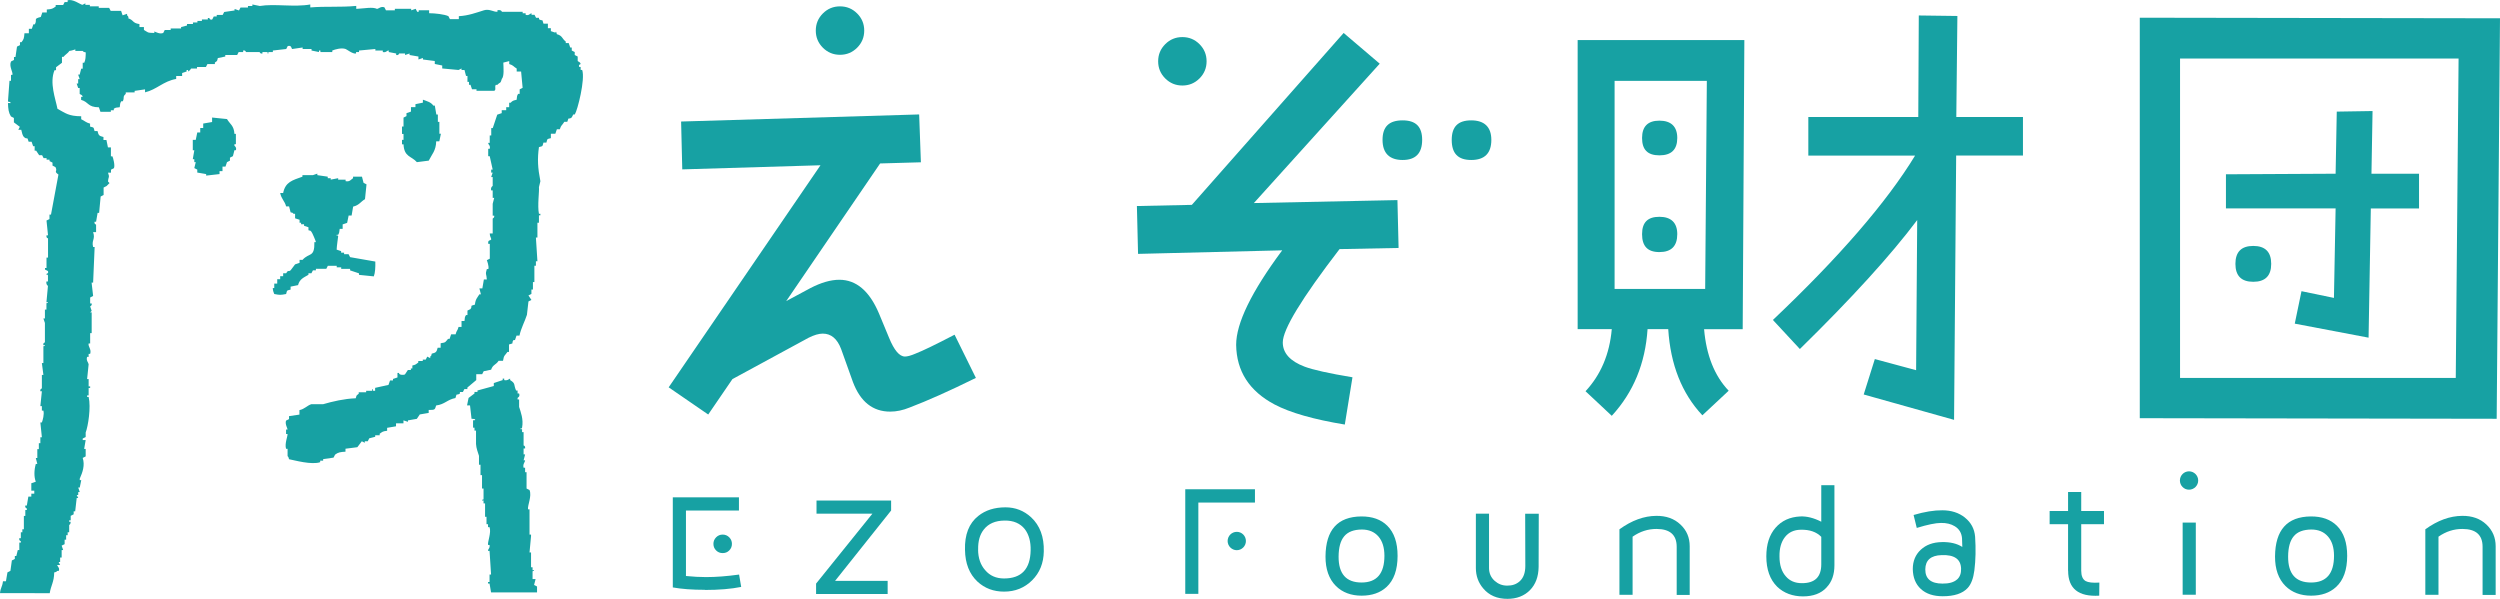
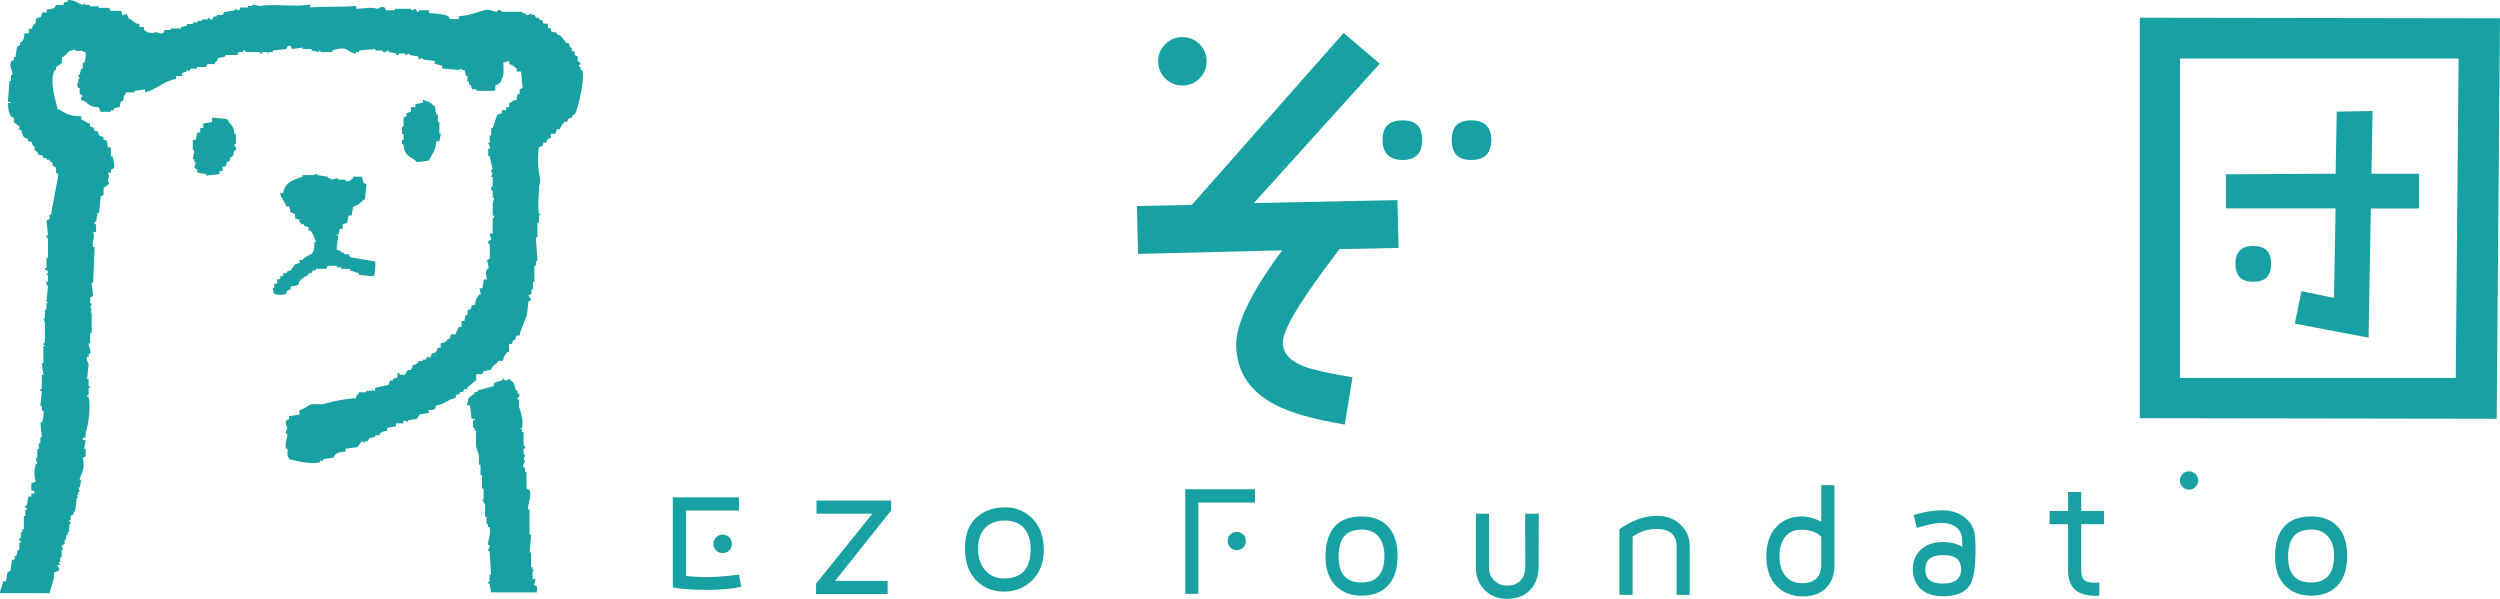
<svg xmlns="http://www.w3.org/2000/svg" id="_レイヤー_2" viewBox="0 0 345.83 82.84">
  <defs>
    <style>.cls-1,.cls-2{fill:#17a1a3;}.cls-2{fill-rule:evenodd;}</style>
  </defs>
  <g id="_レイヤー_1-2">
-     <path class="cls-1" d="M134.99,52.28c-3.65,1.8-6.7,3.16-9.15,4.09-.93.38-1.82.57-2.7.57-2.4,0-4.12-1.36-5.15-4.09l-1.64-4.58c-.54-1.42-1.39-2.12-2.53-2.12-.55,0-1.2.19-1.96.57l-10.54,5.72-3.35,4.9-5.47-3.76,21-30.72-19.12.57-.16-6.62,32.93-.98.24,6.62-5.64.16-12.99,19.04,3.35-1.8c1.47-.76,2.8-1.15,4-1.15,2.34,0,4.17,1.56,5.48,4.66l1.39,3.35c.71,1.74,1.44,2.61,2.21,2.61.33,0,.82-.13,1.47-.41.98-.38,2.78-1.25,5.39-2.61l2.94,5.96ZM119.55,4.23c0,.93-.33,1.72-.98,2.37-.65.65-1.44.98-2.37.98s-1.72-.33-2.37-.98c-.65-.65-.98-1.44-.98-2.37s.33-1.72.98-2.37c.65-.65,1.44-.98,2.37-.98s1.72.33,2.37.98c.65.65.98,1.44.98,2.37" />
    <path class="cls-1" d="M193.47,34.3l-8.17.16c-5.23,6.81-7.85,11.11-7.85,12.91,0,1.47,1.01,2.59,3.02,3.35,1.14.43,3.35.93,6.62,1.47l-1.06,6.54c-4.3-.71-7.54-1.63-9.72-2.78-3.49-1.85-5.26-4.6-5.31-8.25,0-2.99,2.12-7.35,6.37-13.07l-19.94.49-.16-6.62,7.6-.16,21-23.78,4.99,4.25-17.41,19.28,19.86-.41.16,6.62ZM166.91,8.48c0,.93-.33,1.72-.98,2.37-.65.65-1.44.98-2.37.98s-1.72-.33-2.37-.98c-.65-.65-.98-1.44-.98-2.37s.33-1.72.98-2.37c.65-.65,1.44-.98,2.37-.98s1.72.33,2.37.98c.65.65.98,1.44.98,2.37M196.73,19.35c0,1.85-.9,2.78-2.7,2.78s-2.78-.92-2.78-2.78.93-2.7,2.78-2.7,2.7.9,2.7,2.7M206.3,19.35c0,1.85-.93,2.78-2.78,2.78s-2.7-.92-2.7-2.78.9-2.7,2.7-2.7,2.78.9,2.78,2.7" />
-     <path class="cls-1" d="M241.3,5.54l-.23,40h-5.34c.31,3.61,1.44,6.45,3.4,8.51l-3.64,3.4c-2.84-3.04-4.41-7.01-4.72-11.92h-2.86c-.31,4.75-1.96,8.74-4.95,11.99l-3.63-3.4c2.11-2.27,3.33-5.13,3.63-8.59h-4.72V5.54h23.06ZM236.12,11.19h-12.77v28.78h12.53l.23-28.78ZM232.02,19.09c0,1.6-.82,2.4-2.47,2.4s-2.4-.8-2.4-2.4.8-2.4,2.4-2.4,2.47.8,2.47,2.4M232.02,32.39c0,1.65-.82,2.48-2.47,2.48s-2.4-.83-2.4-2.48.8-2.4,2.4-2.4,2.47.8,2.47,2.4M279.82,21.52h-9.22l-.29,36.56-12.5-3.51,1.54-4.9,5.71,1.54.15-20.77c-3.66,4.88-9.07,10.82-16.23,17.84l-3.73-4.02c9.16-8.68,15.72-16.26,19.67-22.74h-14.77v-5.34h15.21l.07-14.04,5.34.07-.15,13.97h9.22v5.34Z" />
    <path class="cls-1" d="M345.83,2.53l-.46,55.4-49.37-.08V2.45l49.83.08ZM340.1,8.1h-38.53v44.18h38.14l.39-44.18ZM334.61,28.84h-6.65l-.31,17.87-10.21-1.94.93-4.49,4.49.93.23-12.38h-15.17v-4.72l15.17-.08.16-8.59,4.95-.08-.15,8.67h6.58v4.8ZM314.18,36.5c0,1.65-.83,2.48-2.48,2.48s-2.47-.83-2.47-2.48.82-2.48,2.47-2.48,2.48.83,2.48,2.48" />
    <path class="cls-1" d="M97.5,81.59c-1.74,0-3.22-.11-4.43-.33v-12.46h9.15v1.82h-7.33v9.06c1,.1,1.93.15,2.78.15,1.39,0,2.92-.12,4.57-.35l.29,1.71c-1.39.28-3.07.42-5.03.42M99.06,74.33c.25-.25.55-.38.91-.38s.66.13.91.38c.25.26.37.56.37.9,0,.36-.12.66-.37.91-.24.25-.55.37-.91.37s-.66-.12-.91-.37c-.25-.25-.37-.55-.37-.91,0-.34.12-.64.37-.9" />
    <polygon class="cls-1" points="122.79 82.17 112.89 82.17 112.89 80.73 120.68 71.06 112.95 71.06 112.95 69.24 123.27 69.24 123.27 70.62 115.52 80.35 122.79 80.35 122.79 82.17" />
    <path class="cls-1" d="M138.89,81.84c-1.45,0-2.67-.46-3.67-1.38-1.13-1.06-1.7-2.52-1.73-4.39-.06-2.11.55-3.68,1.84-4.7.99-.79,2.24-1.19,3.76-1.19,1.36,0,2.55.46,3.55,1.38,1.21,1.13,1.8,2.7,1.75,4.72-.03,1.63-.57,2.96-1.62,4-1.05,1.04-2.34,1.56-3.87,1.56M135.3,76.03c.01,1.17.34,2.12.98,2.84.65.77,1.52,1.15,2.61,1.15,2.41,0,3.63-1.3,3.68-3.88.03-1.21-.24-2.18-.79-2.92-.64-.82-1.58-1.23-2.82-1.21-1.28.01-2.23.43-2.86,1.23-.56.7-.82,1.63-.79,2.8" />
    <polygon class="cls-1" points="165.77 82.15 163.96 82.15 163.96 67.68 173.6 67.68 173.6 69.52 165.77 69.52 165.77 82.15" />
    <path class="cls-1" d="M188.3,71.44c1.53-.01,2.74.42,3.61,1.29.95.95,1.42,2.33,1.42,4.16,0,1.93-.51,3.38-1.54,4.32-.86.79-2.01,1.19-3.44,1.19s-2.65-.44-3.55-1.34c-.97-.97-1.45-2.34-1.44-4.09.03-3.66,1.68-5.5,4.95-5.53M188.34,80.58c2.11,0,3.17-1.23,3.17-3.7,0-1.14-.28-2.03-.83-2.67-.56-.64-1.32-.96-2.3-.96-1.11.01-1.92.32-2.43.93-.51.6-.77,1.54-.78,2.81-.01,2.39,1.04,3.59,3.18,3.59" />
    <path class="cls-1" d="M212.84,78.43c-.02,1.35-.42,2.42-1.21,3.22-.79.79-1.83,1.19-3.11,1.19-1.42,0-2.53-.48-3.34-1.44-.68-.79-1.02-1.74-1.02-2.82v-7.52h1.82v7.52c0,.72.27,1.32.79,1.78.49.43,1.05.65,1.71.65.69.01,1.27-.18,1.73-.59.53-.47.79-1.18.79-2.13l-.02-7.22h1.88l-.02,7.37Z" />
    <path class="cls-1" d="M231.94,82.3v-6.66c0-1.65-.93-2.47-2.8-2.47-1.17,0-2.27.35-3.3,1.07v8.04h-1.82v-9.06c1.7-1.23,3.4-1.85,5.11-1.86,1.35-.01,2.46.38,3.32,1.19.87.81,1.29,1.81,1.29,3.01v6.74h-1.82Z" />
    <path class="cls-1" d="M252.67,81.27c-.76.82-1.85,1.23-3.26,1.23s-2.65-.45-3.57-1.34c-1-.99-1.5-2.39-1.5-4.2,0-1.66.42-2.97,1.27-3.95.85-.98,1.99-1.5,3.43-1.57.89-.04,1.86.2,2.9.73v-5.05h1.82v11.07c0,1.29-.36,2.32-1.09,3.07M251.94,74.26c-.67-.68-1.61-1.01-2.84-.98-.93.01-1.66.35-2.18,1.01-.52.66-.78,1.56-.76,2.68,0,1.18.29,2.1.88,2.76.54.63,1.28.94,2.21.94,1.8.01,2.69-.85,2.69-2.61v-3.8Z" />
    <path class="cls-1" d="M271.82,71.61c.85.68,1.31,1.56,1.4,2.63.11,1.67.08,3.22-.1,4.65-.14,1.11-.45,1.94-.94,2.46-.7.75-1.84,1.13-3.44,1.13-1.28,0-2.29-.33-3.02-1-.73-.67-1.1-1.59-1.12-2.76,0-1.1.37-1.99,1.1-2.67.73-.68,1.7-1.04,2.91-1.06,1.14-.03,2.09.19,2.84.67-.02-.49-.03-.89-.04-1.21-.06-.72-.39-1.28-1-1.65-.52-.32-1.15-.47-1.9-.46-.74,0-1.86.23-3.36.69l-.44-1.79c1.52-.45,2.84-.66,3.97-.65,1.25,0,2.3.34,3.15,1.02M270.74,80.15c.38-.35.56-.84.54-1.48-.03-1.32-.93-1.95-2.69-1.88-1.49.04-2.24.7-2.26,1.96-.01,1.32.78,1.98,2.38,1.98.9.01,1.58-.18,2.02-.58" />
    <path class="cls-1" d="M286.08,78.96v-6.45h-2.55v-1.82h2.55v-2.63h1.82v2.63h3.15v1.82h-3.15v6.43c0,.72.2,1.2.61,1.44.35.19.98.27,1.9.21l-.02,1.81c-2.87.17-4.3-.98-4.3-3.44" />
-     <rect class="cls-1" x="301.93" y="72.29" width="1.82" height="9.98" />
    <path class="cls-1" d="M319.66,71.44c1.53-.01,2.73.42,3.61,1.29.95.95,1.42,2.33,1.42,4.16,0,1.93-.51,3.38-1.55,4.32-.86.79-2.01,1.19-3.44,1.19s-2.65-.44-3.55-1.34c-.97-.97-1.45-2.34-1.44-4.09.03-3.66,1.68-5.5,4.95-5.53M319.7,80.58c2.11,0,3.17-1.23,3.17-3.7,0-1.14-.28-2.03-.84-2.67-.56-.64-1.32-.96-2.3-.96-1.11.01-1.93.32-2.43.93-.51.6-.77,1.54-.78,2.81-.01,2.39,1.04,3.59,3.17,3.59" />
-     <path class="cls-1" d="M343.42,82.3v-6.66c0-1.65-.93-2.47-2.8-2.47-1.17,0-2.27.35-3.3,1.07v8.04h-1.82v-9.06c1.7-1.23,3.4-1.85,5.12-1.86,1.35-.01,2.46.38,3.32,1.19.86.81,1.29,1.81,1.29,3.01v6.74h-1.82Z" />
    <path class="cls-1" d="M172.35,74.84c0,.7-.57,1.27-1.26,1.27s-1.27-.57-1.27-1.27.57-1.27,1.27-1.27,1.26.57,1.26,1.27" />
    <path class="cls-1" d="M304.08,66.47c0,.7-.57,1.27-1.27,1.27s-1.26-.57-1.26-1.27.56-1.27,1.26-1.27,1.27.57,1.27,1.27" />
    <path class="cls-2" d="M17.65,2.51c.88.23.6.68,1.64.82v.41h.62v.41c.64.34.37.39,1.44.41v-.21c.22.09.77.4,1.23.21l.21-.41h.82v-.21h1.44v-.2c.27-.07.55-.14.82-.21v-.21h.82v-.21h.62v-.21h.62v-.21h.82v-.2h.2s.09.33.41.2c.07-.14.14-.27.21-.41h.41v-.21h.82l.21-.41,1.44-.21v-.21c.2.07.41.14.61.21l.21-.41h1.03v-.21h.61v-.21c.34.07.68.14,1.03.21,1.97-.34,4.79.19,6.98-.21v.41c2.14-.18,4.13,0,6.36-.21v.41c1.19-.06,2.26-.3,2.87,0,.24-.02.55-.4,1.03-.21.07.13.14.27.21.41h1.23v-.21h2.26v.21c.21-.07.41-.14.62-.21.07.14.14.27.21.41h.21v-.21h1.44v.41c.78,0,2.14.15,2.67.41.07.14.14.27.21.41h1.23v-.41c1.33-.07,2.42-.49,3.49-.82.73-.23,1.36.27,1.85.21v-.21c.54-.11.62.21.62.21h2.87v.21h.41v.21c.45.16.56-.17.82-.21v.21h.41l.21.41h.41v.2c.55.35.39-.19.62.62h.61v.62h.41v.41c.21.07.41.14.62.21.12-.26.12-.07.21.21.8.22.68.6,1.23,1.02v.21h.41l.21.62h.21v.41c.14.07.27.13.41.21v.41c.14.07.27.14.41.21v.62c.05.1.33.09.41.41-.06.11-.33.03-.2.41h.2v.41h.21c.45,1.29-.65,5.61-1.02,6.16h-.21c-.07.14-.14.27-.21.41-.5.4-.36-.22-.62.61h-.41c-.25.44-.46.45-.62,1.03h-.41c-.07.21-.14.41-.21.62h-.62v.61c-.57.15-.46.06-.62.62h-.41c-.15.57-.06.46-.62.62-.23,1.64-.16,2.87.2,4.72-.07.28-.14.55-.2.82.07.5-.23,2.58,0,3.69h.2v.21h-.2v1.02h-.21v2.05h-.21l.21,3.28h-.21v.62h-.21v2.26h-.2v1.03h-.21v.61c-.14.07-.27.14-.41.21.14.21.27.41.41.62-.14.07-.27.14-.41.21-.07.62-.14,1.23-.21,1.85-.3.94-.82,1.85-1.03,2.87h-.41c-.07.2-.14.41-.21.62h-.21c-.37.52.22.39-.62.61v1.03h-.21c-.36.53-.49.41-.62,1.23h-.61c-.34.56-.82.53-1.03,1.23-.34.07-.68.13-1.03.21l-.21.41h-.82v.82c-.41.34-.82.68-1.23,1.03v.21h-.41l-.21.41h-.41v.21c-.55.35-.38-.2-.62.62-1.13.21-1.47.88-2.67,1.03-.17.66-.24.6-1.03.62v.41c-.41.07-.82.13-1.23.21-.14.21-.27.41-.41.61-.41.07-.82.14-1.23.21v.2c-.21-.07-.41-.14-.62-.2v.41h-1.03v.41c-.41.07-.82.14-1.23.21v.41c-.63.07-.65.14-1.03.41v.21h-.62v.21c-.27.07-.55.14-.82.21-.07.14-.14.27-.21.41h-.41v.21c-.14-.07-.27-.14-.41-.21-.21.28-.41.55-.62.82-.55.07-1.09.14-1.64.21v.41c-.7.04-1.04.09-1.44.41l-.21.41c-.48.07-.96.14-1.44.21v.21h-.41v.21c-1.17.41-3.58-.27-4.31-.41-.08-.41-.2-.41-.2-.41v-1.03h-.21c-.21-.7.21-1.67.21-2.05h-.21v-.62h.21c.01-.12-.39-.78-.21-1.23.14-.07.27-.14.41-.21v-.41l1.44-.21v-.62c.72-.15,1.04-.62,1.64-.82h1.64c1.31-.38,2.93-.76,4.51-.82.14-.5.08-.35.41-.62v-.21h1.03v-.2h.82v-.21c.27-.11-.08.17.21.21h.21v-.41c.62-.14,1.23-.27,1.85-.41l.21-.61h.41v-.21c.21-.07.41-.14.62-.21v-.62h.21c-.02.27.57.32.82.21.14-.21.27-.41.41-.62h.41v-.21h.21v-.41c.48-.11.5-.18.82-.41v-.21h.62v-.2h.41l.21-.41c.14.07.27.14.41.21v-.21c.23-.23.08,0,.21-.41.6-.14.67-.23.82-.82h.41v-.62c.77-.1.65-.19,1.03-.61h.21c.07-.21.14-.41.21-.62h.62c.13-.56.27-.47.41-1.03h.41v-.82h.41c.04-.47.03-.54.21-.82h.2v-.62c.14-.07.27-.14.41-.2.37-.52-.22-.39.62-.62.09-.79.31-.92.62-1.43h.21c-.07-.27-.14-.55-.21-.82h.41c.07-.41.14-.82.21-1.23h.41c-.04-.77-.25-.68,0-1.44h.21c.12-.41-.21-1.23-.21-1.23.14-.07.27-.14.41-.21v-2.05h-.21c-.09-.62.29-.39.41-.62-.01-.25-.19-.32-.21-.82h.41v-2.05c.01-.06.26-.07.21-.41h-.21v-1.64c.07-.27.14-.55.21-.82h-.21v-1.03h-.21c-.11-.45.21-.62.21-.62v-1.23h-.21c.07-.21.14-.41.21-.62h-.21v-.41h.21c-.14-.62-.27-1.23-.41-1.85h-.21v-1.03h.21c.13-.49-.22-.54-.21-.82h.21v-1.02h.21v-1.03h.21c.21-.62.41-1.23.62-1.85.21-.07.41-.14.62-.21v-.41h.62v-.41h.41v-.62h.21c.24-.28.38-.31.82-.41.06-.47.03-.53.21-.82h.21v-.62c.14-.07.27-.14.41-.21-.07-.75-.14-1.51-.21-2.26h-.61v-.41c-.44-.25-.45-.46-1.03-.62v-.41c-.27.07-.55.14-.82.21.02.71.14,1.89-.21,2.26-.18.69-.25.41-.62.82h-.21c-.2.28.09.66-.21.82h-2.46v-.21h-.62l-.21-.62h-.21v-.41h-.21v-.82h-.2c-.07-.27-.14-.55-.21-.82h-.41v-.21c-.14.07-.27.13-.41.21-.75-.07-1.51-.14-2.26-.21v-.41c-.34-.07-.68-.14-1.03-.21v-.41l-1.64-.21v-.21c-.21.07-.41.14-.62.21v-.41c-.41-.07-.82-.14-1.23-.21v-.21c-.21.07-.41.14-.62.21v-.21h-.82s-.07.29-.41.21v-.21c-.34-.07-.68-.14-1.03-.2v-.21c-.27-.03-.34.33-.82.21v-.21h-1.03v-.21c-.75.07-1.51.14-2.26.21v.21h-.41v.2c-.45.1-1.23-.54-1.44-.62-.59-.21-1.49.06-1.85.21v.21h-1.64v-.21h-.2v.21c-.34-.07-.68-.14-1.03-.21v-.21h-1.23v-.21c-.48.07-.96.14-1.44.21-.14-.05-.05-.56-.62-.41l-.21.41c-.62.07-1.23.14-1.85.21v.21h-.62v.2c-.29.02.08-.16-.2-.2h-.62v.2c-.35.06-.35-.19-.41-.2h-1.85c-.05-.01-.07-.28-.41-.21v.21h-.62l-.21.41h-1.64v.21c-.34.07-.68.14-1.03.21-.12.49-.07.38-.41.62v.21h-1.03c-.07.14-.14.27-.21.41h-1.23v.21h-.82s-.18.32-.41.41v-.21h-.21v.21c-.21.07-.41.13-.62.21v.41h-.82v.41c-1.77.3-2.69,1.47-4.31,1.85v-.41c-.48.07-.96.13-1.44.21v.21h-1.23v.21c-.48.41-.14.49-.41,1.02h-.21c-.18.29-.15.35-.21.82-.46.06-.54.02-.82.21v.21h-.41v.21h-1.44c-.07-.21-.14-.41-.21-.62-1.59-.02-1.36-.71-2.46-1.03v-.41h.21c-.04-.34-.38-.33-.41-.41v-.82h-.21c-.07-.21-.14-.41-.21-.62h.21v-.61h.21c-.07-.21-.14-.41-.21-.62h.21l.21-.82h.21v-.82h.21c.2-.45.19-.8.21-1.43-.42-.08-.41-.2-.41-.21h-1.03v-.21c-.07,0-.46.18-.82.21-.24.36-.55.48-.82.82h-.21v.82c-.27.21-.55.41-.82.62v.41h-.21c-.72,1.74.13,3.92.41,5.34,1.11.59,1.51,1.02,3.28,1.03v.41c.48.22.67.47,1.23.61v.41c.57.15.46.06.62.62h.41c.14.6.23.67.82.82v.41h.41c.07.34.14.69.21,1.03h.41v1.23h.21c.1.23.38,1.23.21,1.64l-.41.21v.41h-.41c.26.73.04.51,0,1.23l.21.21s-.36.36-.41.41c-.14.07-.27.14-.41.21v1.03l-.41.21c-.07.75-.14,1.51-.21,2.26h-.21c-.07.41-.14.82-.21,1.23h-.21c-.07.35.19.36.21.41v1.03h-.41c.34.99-.25,1.12,0,2.05h.21c-.07,1.64-.14,3.29-.21,4.93h-.21c.07.61.14,1.23.21,1.85-.14.07-.27.14-.41.21v.82h.21c.07.33-.2.38-.21.41.07.21.14.41.21.62l-.21.21h.21v2.87h-.21v1.43h-.21c-.1.45.42.79.21,1.44h-.21v.41h-.21c-.17.49.17.77.21,1.02-.07.69-.14,1.37-.21,2.05h.21v1.02h.21v.21h-.21v1.03h-.21v.21h.21c.34,1.44-.07,4.04-.41,4.93v.62c-.14.07-.27.14-.41.21v.21h.41c-.07.41-.14.82-.21,1.23h.21v1.03l-.41.21c.33,1.01-.02,2-.41,2.87v.2h.21c-.07.34-.14.68-.21,1.03h-.21l.21.62h-.21v.41h-.21c.07.14.14.27.21.41h-.21c-.07.61-.14,1.23-.21,1.85h-.21v.41c-.14.07-.27.13-.41.21v.62h-.21v.21h.21c-.02.44-.21.41-.21.41v1.03h-.21v.41h-.21v.62h-.21v.62c-.14.07-.27.14-.41.2.07.21.14.41.21.62h-.21v1.03h-.21v.62h-.21c.07.14.14.27.21.41h-.41c.03.2.41.44.21.82h-.21c-.23.23,0,.08-.41.21-.01,1.31-.47,1.85-.62,2.87H0c.08-.79.32-.85.41-1.64h.41c.07-.41.14-.82.21-1.23.14-.07.27-.14.41-.21.07-.48.14-.96.2-1.44.14-.07.27-.14.41-.21v-.41h.21c.07-.27.14-.55.2-.82h.21v-1.03h.21v-.2s-.29-.07-.21-.41h.21v-.82h.21v-.41h.21v-1.85h.2v-.82h.21v-.21s-.29-.08-.21-.41h.21c.07-.41.14-.82.21-1.23h.41v-.41h.41v-.41h-.41v-1.03l.62-.21c-.27-.7-.23-1.64,0-2.46h.21c-.07-.27-.14-.55-.21-.82h.21v-1.23h.21v-.82h.21v-.82h.21c-.07-.69-.14-1.37-.21-2.05h.21c.12-.3.35-1.14.21-1.64h-.21v-.62h-.21c.07-.68.14-1.37.21-2.05h-.21c-.06-.35.19-.35.21-.41v-1.85h.21c-.07-.55-.14-1.1-.21-1.64h.21v-2.26c.06-.28.17.08.21-.21h-.21c-.08-.36.19-.34.21-.41v-2.67c-.07-.21-.14-.41-.21-.62h.21v-1.23h.21v-.82c.06-.28.17.08.21-.2h-.21c.07-.75.14-1.51.21-2.26,0,0-.29-.17-.21-.61h.21v-.82c-.05-.29-.16.08-.21-.21.04-.1.33-.03.21-.41-.14-.07-.27-.14-.41-.21v-.21h.21v-1.44h.21v-2.67s-.27,0-.21-.41h.21c-.07-.69-.14-1.37-.21-2.05l.41-.2v-.62h.21c.34-1.85.68-3.69,1.03-5.54-.72-.51-.07-.36-.41-1.03-.14-.07-.27-.14-.41-.21v-.41c-.14-.07-.27-.13-.41-.21v-.2h-.41v-.21h-.41c-.07-.14-.14-.27-.21-.41h-.41c-.14-.21-.27-.41-.41-.62h-.21v-.62h-.21l-.21-.62h-.41c-.24-.84-.16-.22-.61-.62-.25-.21-.32-.65-.41-1.03h-.41c.07-.14.14-.27.21-.41-.27-.21-.55-.41-.82-.62v-.61c-.14-.07-.27-.14-.41-.21-.33-.54-.38-1.02-.41-1.85h.41c-.23-.23,0-.08-.41-.21.07-.96.14-1.92.21-2.87h.21v-.82h.2c.08-.44-.5-1.17-.2-1.85.14-.07.27-.14.41-.21v-.41h.21c.07-.48.14-.96.21-1.44.14-.07.27-.13.41-.2v-.41h.21c.32-.41.35-.5.41-1.23h.61v-.62h.41c.07-.2.14-.41.21-.62h.21c.38-.69-.29-.74.82-1.02.07-.21.14-.41.21-.62h.62v-.41c.75-.05.8-.12,1.23-.41v-.21h1.03c.07-.13.14-.27.21-.41h.41V.05c.7-.25,1.77.58,2.05.62.14-.07.27-.13.41-.21v.21h.62v.21h1.23v.21h1.44c.07.13.14.27.21.41h1.44l.21.62c.21-.07.41-.14.62-.21v.21c.23.23.08,0,.21.41M60.75,19.55h-.41c-.03,1.31-.6,1.79-1.03,2.67l-1.64.21c-.78-.87-1.76-.7-1.85-2.46h-.21v-.62h.21v-.82h-.21v-1.03h.21v-1.23c.14-.07.27-.14.41-.21v-.41c.21-.07.41-.14.62-.21v-.62h.62v-.41c.34-.07.68-.13,1.03-.21v-.41c.56.21,1.13.34,1.44.82h.21c.07.41.14.82.21,1.23h.21v1.02h.21v1.64h.21c-.07.34-.14.68-.21,1.02M29.35,16.26c.68.07,1.37.14,2.05.21.43.73.96.89,1.03,2.05h.2v1.43h-.2v.21s.34.22.2.62h-.2c-.07.27-.14.55-.21.82-.14.07-.27.14-.41.21v.41l-.41.21c-.07.21-.14.41-.21.62h-.41v.62h-.41v.41l-1.85.21v-.21c-.41-.07-.82-.14-1.23-.21v-.41l-.41-.21c.07-.27.14-.55.2-.82h-.2v-.41h-.21c.07-.41.14-.82.21-1.23h-.21v-1.44h.41c.07-.34.14-.68.21-1.03h.41v-.61h.41v-.62c.41-.07.82-.13,1.23-.21v-.61ZM50.08,24.47c.07.27.14.55.21.82.14.07.27.14.41.21-.07.68-.14,1.37-.21,2.05-.62.36-.79.83-1.64,1.03-.07.41-.14.82-.21,1.23h-.41l-.21,1.02c-.21.07-.41.14-.62.21v.62h-.41c-.05.48-.05.52-.21.82h-.21c-.1.27.14-.08.21.2,0,.02-.2,1.4-.21,1.85.21.07.41.13.62.21v.21h.41v.21h.62c.07.14.14.27.21.41,1.16.21,2.33.41,3.49.61.02.78-.02,1.56-.21,2.05-.68-.07-1.37-.14-2.05-.21v-.21c-.41-.14-.82-.28-1.23-.41v-.21h-1.23v-.21h-.62v-.21h-1.23c-.07.14-.14.28-.21.41h-1.44v.21h-.41c-.07.13-.14.27-.21.41h-.41v.21c-.68.4-1.21.58-1.44,1.43-.34.07-.68.14-1.03.21v.41c-.57.15-.46.05-.62.61-.81.15-.84.15-1.64,0-.12-.32-.16-.34-.21-.82h.21v-.62h.41v-.61h.41v-.41h.41v-.41h.41c.41-.61.18-.09.62-.41.21-.27.41-.55.62-.82.21-.07.41-.14.62-.21v-.41h.41c.93-1.05,1.68-.27,1.64-2.46h.21c.02-.07-.52-1.34-.62-1.43-.23-.24,0-.08-.41-.21v-.41l-.61-.21v-.21h-.41v-.21h-.21v-.41c-.21-.07-.41-.14-.62-.2v-.62h-.21c-.23-.24,0-.08-.41-.21-.07-.27-.14-.55-.21-.82h-.41c-.19-.75-.64-.98-.82-1.85h.41c.31-1.54,1.29-1.76,2.67-2.26v-.21h1.44l.62-.21v.21l1.44.21v.21h.41v.2c.34-.07.68-.14,1.03-.2v.2h1.03v.21c.58.12.73-.22,1.03-.41v-.21h1.23ZM73.68,80.1h.41c-.07.27-.14.55-.21.82.14.07.27.14.41.21v.82h-6.36c-.07-.41-.14-.82-.21-1.23h-.21v-.21h.21v-1.03h.21l-.21-3.28h-.21c-.04-.24.3-.36.21-.82h-.21c-.08-.42.48-1.71.21-2.46h-.21v-.41h-.21v-1.02h-.2v-1.85h-.21v-.41h-.21c-.07-.28.14.08.21-.21v-1.44h-.21v-1.85h-.21v-1.44h-.21v-1.23c-.13-.43-.38-1.04-.41-1.64v-1.85h-.21v-.41h-.2v-1.02h.2c.38-.19-.41-.21-.41-.21-.07-.61-.14-1.23-.21-1.85h-.41c.07-.34.14-.68.21-1.03.27-.2.55-.41.82-.62v-.21h.41v-.2c.75-.21,1.51-.41,2.26-.62v-.41c.41-.14.82-.27,1.23-.41v-.21h.21v.21c.44.1.58-.1.82-.21v.21c.79.49.45.59.82,1.44h.21v.41h.21c.15.47-.14.51-.21.62v.21h.21v1.03c.22.7.63,1.7.41,2.87-.05.29-.25-.08-.21.21h.21v.41h.21v1.85s.26,0,.21.41h-.21v.82h.21l-.21.82h.21c-.02.27-.35.52-.21,1.02h.21v.62h.2v2.26l.41.21c.35.85-.29,2.1-.21,2.67h.21v3.49h.21v.21c-.07.75-.14,1.51-.21,2.26h.21v2.05h.21v.41h.2c.03.29-.16-.08-.2.21v1.03Z" />
  </g>
</svg>